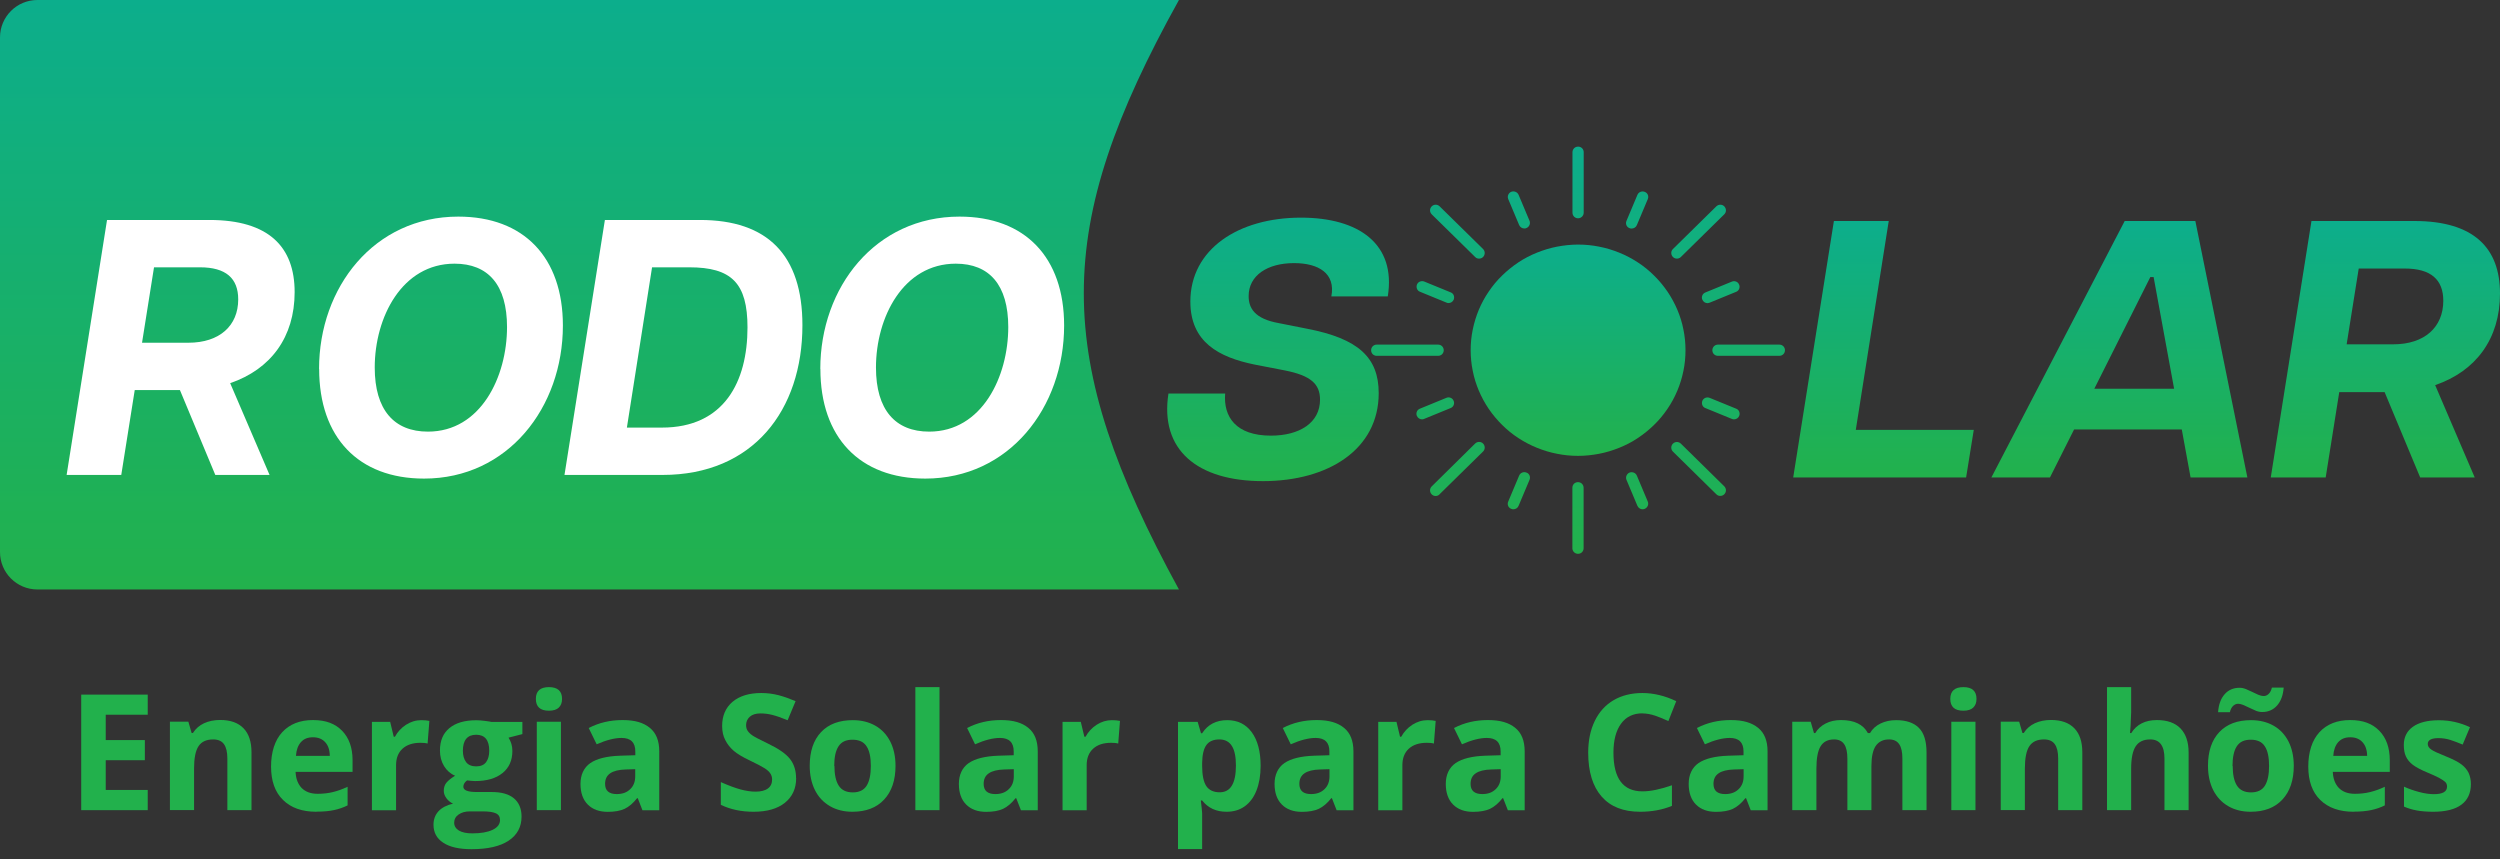
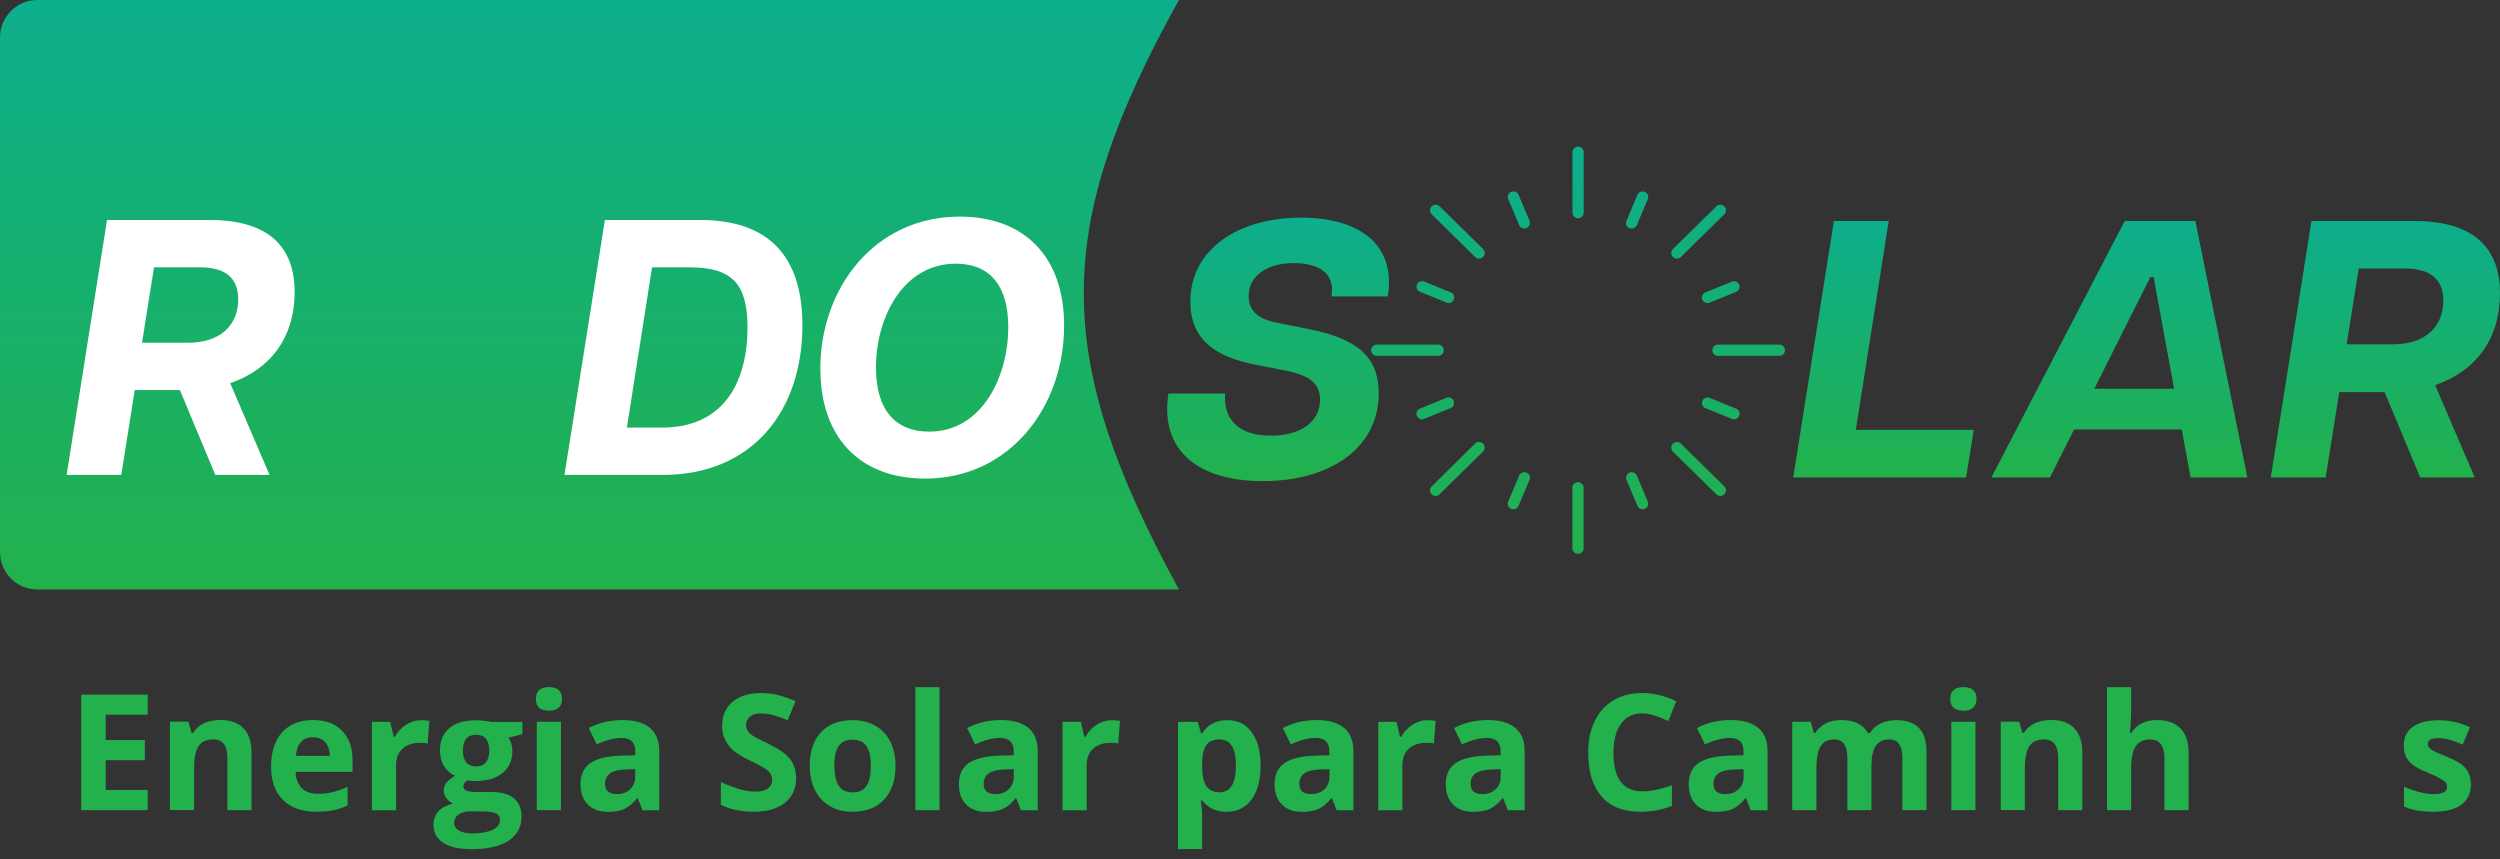
<svg xmlns="http://www.w3.org/2000/svg" width="160" height="55" viewBox="0 0 160 55" fill="none">
  <rect x="0" y="0" width="160" height="55" fill="#333333" stroke="none" />
  <path d="M0 2.395C0 1.072 1.072 0 2.395 0H75.452C67.343 14.594 67.325 22.846 75.452 37.726H2.395C1.072 37.726 0 36.654 0 35.331V2.395Z" fill="url(#paint0_linear_1169_137)" />
  <path d="M6.851 14.078H13.402C17.204 14.078 18.857 15.803 18.857 18.695C18.857 21.588 17.318 23.636 14.731 24.522L17.252 30.396H13.779L11.515 24.965H8.623L7.761 30.396H4.264L6.851 14.072V14.078ZM15.246 19.162C15.246 17.809 14.456 17.108 12.797 17.108H9.857L9.09 21.935H12.054C14.06 21.935 15.246 20.839 15.246 19.162Z" fill="white" />
-   <path d="M20.42 23.612C20.42 18.39 23.941 13.863 29.33 13.863C33.528 13.863 36.025 16.474 36.025 20.833C36.025 26.079 32.504 30.63 27.139 30.63C22.941 30.63 20.426 27.995 20.426 23.612H20.42ZM32.45 20.935C32.45 18.228 31.241 16.875 29.091 16.875C25.732 16.875 23.983 20.3 23.983 23.522C23.983 26.229 25.216 27.624 27.39 27.624C30.774 27.624 32.45 24.103 32.45 20.929V20.935Z" fill="white" />
  <path d="M38.72 14.078H44.804C49.116 14.078 51.355 16.318 51.355 20.815C51.355 26.247 48.206 30.396 42.403 30.396H36.127L38.714 14.072L38.72 14.078ZM47.84 20.959C47.84 18.114 46.816 17.108 44.109 17.108H41.732L40.121 27.366H42.361C46.349 27.366 47.84 24.426 47.84 20.953V20.959Z" fill="white" />
  <path d="M52.499 23.612C52.499 18.39 56.02 13.863 61.41 13.863C65.607 13.863 68.104 16.474 68.104 20.833C68.104 26.079 64.583 30.63 59.218 30.63C55.02 30.63 52.505 27.995 52.505 23.612H52.499ZM64.529 20.935C64.529 18.228 63.314 16.875 61.17 16.875C57.811 16.875 56.062 20.3 56.062 23.522C56.062 26.229 57.296 27.624 59.469 27.624C62.853 27.624 64.529 24.103 64.529 20.929V20.935Z" fill="white" />
  <path d="M74.775 25.187H78.41C78.29 26.666 79.087 27.881 81.338 27.881C83.165 27.881 84.482 27.061 84.482 25.582C84.482 24.576 83.895 24.037 82.231 23.707L80.284 23.33C78.009 22.863 76.183 21.899 76.183 19.3C76.183 15.947 79.254 13.929 83.261 13.929C86.967 13.929 89.357 15.617 88.818 18.971H85.207C85.488 17.492 84.386 16.839 82.817 16.839C81.105 16.839 79.913 17.635 79.913 18.947C79.913 19.695 80.266 20.402 81.859 20.683L83.644 21.037C86.949 21.672 88.237 22.887 88.237 25.163C88.237 28.75 85.027 30.792 80.829 30.792C76.632 30.792 74.218 28.797 74.781 25.187H74.775Z" fill="url(#paint1_linear_1169_137)" />
-   <path d="M107.872 22.414C107.872 22.857 107.83 23.3 107.74 23.731C107.651 24.169 107.525 24.588 107.351 25.001C107.178 25.414 106.968 25.803 106.716 26.169C106.465 26.54 106.184 26.881 105.86 27.193C105.543 27.504 105.195 27.785 104.818 28.037C104.441 28.288 104.046 28.492 103.627 28.66C103.207 28.827 102.782 28.959 102.339 29.043C101.896 29.127 101.447 29.175 100.998 29.175C100.549 29.175 100.099 29.133 99.656 29.043C99.213 28.959 98.782 28.827 98.369 28.66C97.95 28.492 97.554 28.282 97.177 28.037C96.8 27.791 96.453 27.51 96.135 27.193C95.818 26.881 95.53 26.534 95.279 26.169C95.027 25.797 94.818 25.408 94.644 25.001C94.471 24.588 94.339 24.169 94.255 23.731C94.165 23.294 94.123 22.857 94.123 22.414C94.123 21.971 94.165 21.528 94.255 21.097C94.345 20.66 94.471 20.24 94.644 19.827C94.818 19.414 95.027 19.025 95.279 18.659C95.53 18.288 95.812 17.947 96.135 17.635C96.453 17.324 96.8 17.043 97.177 16.791C97.554 16.54 97.95 16.336 98.369 16.168C98.788 16.001 99.213 15.869 99.656 15.785C100.099 15.701 100.549 15.653 100.998 15.653C101.447 15.653 101.896 15.695 102.339 15.785C102.782 15.869 103.213 16.001 103.627 16.168C104.046 16.336 104.441 16.546 104.818 16.791C105.195 17.037 105.543 17.318 105.86 17.635C106.178 17.947 106.465 18.294 106.716 18.659C106.968 19.031 107.178 19.42 107.351 19.827C107.525 20.24 107.657 20.66 107.74 21.097C107.83 21.534 107.872 21.971 107.872 22.414Z" fill="url(#paint2_linear_1169_137)" />
  <path d="M111.309 26.618C111.381 26.432 111.298 26.223 111.118 26.157L109.417 25.462C109.232 25.39 109.022 25.474 108.95 25.654C108.878 25.839 108.962 26.049 109.142 26.115L110.836 26.809C110.878 26.833 110.932 26.839 110.974 26.839C111.118 26.839 111.256 26.756 111.309 26.618ZM93.039 19.174C93.111 18.989 93.027 18.779 92.848 18.713L91.153 18.019C90.967 17.947 90.758 18.031 90.686 18.21C90.614 18.396 90.698 18.605 90.878 18.671L92.572 19.366C92.614 19.39 92.668 19.396 92.71 19.396C92.848 19.396 92.98 19.312 93.039 19.174ZM97.189 32.373L97.89 30.708C97.968 30.528 97.884 30.312 97.698 30.247C97.513 30.169 97.303 30.253 97.225 30.438L96.525 32.103C96.447 32.283 96.531 32.498 96.716 32.564C96.758 32.588 96.812 32.594 96.854 32.594C96.998 32.594 97.135 32.51 97.189 32.373ZM104.758 14.408L105.459 12.743C105.537 12.563 105.453 12.348 105.267 12.282C105.082 12.204 104.872 12.288 104.794 12.473L104.094 14.138C104.016 14.318 104.1 14.534 104.285 14.599C104.327 14.623 104.381 14.629 104.423 14.629C104.567 14.623 104.704 14.546 104.758 14.408ZM109.417 19.372L111.112 18.677C111.298 18.605 111.381 18.39 111.303 18.216C111.232 18.031 111.016 17.947 110.836 18.025L109.142 18.719C108.956 18.791 108.872 19.007 108.95 19.18C109.01 19.318 109.142 19.402 109.279 19.402C109.327 19.396 109.375 19.39 109.417 19.372ZM91.147 26.809L92.842 26.115C93.027 26.043 93.111 25.827 93.033 25.654C92.962 25.468 92.746 25.384 92.566 25.462L90.872 26.157C90.686 26.229 90.602 26.444 90.68 26.618C90.74 26.756 90.872 26.839 91.009 26.839C91.051 26.839 91.105 26.833 91.147 26.809ZM105.267 32.564C105.447 32.486 105.531 32.277 105.459 32.103L104.758 30.438C104.68 30.259 104.471 30.175 104.285 30.247C104.106 30.325 104.022 30.534 104.094 30.708L104.794 32.373C104.854 32.51 104.986 32.594 105.124 32.594C105.172 32.594 105.225 32.582 105.267 32.564ZM97.698 14.593C97.878 14.515 97.962 14.306 97.89 14.132L97.189 12.467C97.111 12.288 96.902 12.204 96.716 12.276C96.537 12.354 96.453 12.563 96.525 12.737L97.225 14.402C97.285 14.54 97.417 14.623 97.555 14.623C97.614 14.623 97.656 14.617 97.698 14.593ZM107.573 16.45L110.351 13.719C110.495 13.581 110.495 13.354 110.357 13.21C110.22 13.066 109.992 13.066 109.848 13.204L107.07 15.935C106.926 16.073 106.926 16.3 107.064 16.444C107.136 16.516 107.225 16.552 107.321 16.552C107.417 16.552 107.507 16.516 107.573 16.45ZM92.135 31.63L94.914 28.899C95.057 28.762 95.057 28.534 94.92 28.39C94.782 28.247 94.554 28.247 94.411 28.384L91.632 31.127C91.488 31.265 91.488 31.492 91.626 31.636C91.698 31.708 91.788 31.744 91.884 31.744C91.979 31.744 92.063 31.708 92.135 31.636V31.63ZM110.357 31.63C110.495 31.486 110.495 31.265 110.351 31.121L107.573 28.39C107.429 28.253 107.208 28.253 107.064 28.396C106.926 28.54 106.926 28.762 107.07 28.905L109.848 31.636C109.92 31.708 110.004 31.738 110.1 31.738C110.196 31.738 110.285 31.702 110.357 31.63ZM94.92 16.444C95.057 16.3 95.057 16.078 94.914 15.935L92.135 13.204C91.991 13.066 91.77 13.066 91.626 13.21C91.488 13.354 91.488 13.575 91.632 13.719L94.411 16.45C94.483 16.522 94.566 16.552 94.662 16.552C94.758 16.552 94.848 16.516 94.92 16.444ZM114.238 22.414C114.238 22.216 114.082 22.055 113.878 22.055H109.95C109.753 22.055 109.591 22.21 109.591 22.414C109.591 22.618 109.747 22.773 109.95 22.773H113.878C114.076 22.773 114.238 22.618 114.238 22.414ZM92.399 22.414C92.399 22.216 92.243 22.055 92.039 22.055H88.111C87.913 22.055 87.752 22.21 87.752 22.414C87.752 22.618 87.907 22.773 88.111 22.773H92.039C92.237 22.773 92.399 22.618 92.399 22.414ZM101.351 35.085V31.217C101.351 31.019 101.195 30.857 100.992 30.857C100.788 30.857 100.632 31.013 100.632 31.217V35.085C100.632 35.283 100.788 35.444 100.992 35.444C101.195 35.444 101.351 35.289 101.351 35.085ZM100.998 13.971C100.8 13.971 100.638 13.815 100.638 13.611V9.743C100.638 9.545 100.794 9.384 100.998 9.384C101.201 9.384 101.357 9.539 101.357 9.743V13.611C101.357 13.803 101.195 13.971 100.998 13.971Z" fill="url(#paint3_linear_1169_137)" />
  <path d="M117.364 14.144H120.879L118.771 27.51H126.322L125.831 30.558H114.765L117.37 14.144H117.364Z" fill="url(#paint4_linear_1169_137)" />
  <path d="M135.975 14.144H140.502L143.832 30.558H140.197L139.634 27.486H132.741L131.197 30.558H127.448L135.981 14.144H135.975ZM139.143 24.881L137.831 17.731H137.622L134.035 24.881H139.149H139.143Z" fill="url(#paint5_linear_1169_137)" />
  <path d="M147.928 14.144H154.515C158.335 14.144 160 15.881 160 18.785C160 21.689 158.455 23.755 155.85 24.648L158.383 30.558H154.892L152.616 25.097H149.712L148.844 30.558H145.329L147.934 14.144H147.928ZM156.371 19.252C156.371 17.893 155.575 17.186 153.91 17.186H150.958L150.185 22.037H153.161C155.179 22.037 156.371 20.935 156.371 19.246V19.252Z" fill="url(#paint6_linear_1169_137)" />
  <path d="M9.455 51.85H5.198V44.455H9.455V45.742H6.767V47.365H9.27V48.653H6.767V50.557H9.455V51.85Z" fill="#22B14C" />
  <path d="M16.096 51.85H14.551V48.545C14.551 48.138 14.48 47.832 14.336 47.629C14.192 47.425 13.959 47.323 13.641 47.323C13.21 47.323 12.899 47.467 12.707 47.755C12.515 48.042 12.42 48.521 12.42 49.186V51.844H10.875V46.186H12.054L12.264 46.91H12.348C12.521 46.635 12.755 46.431 13.06 46.287C13.36 46.15 13.707 46.078 14.09 46.078C14.749 46.078 15.246 46.258 15.587 46.611C15.929 46.964 16.096 47.479 16.096 48.15V51.839V51.85Z" fill="#22B14C" />
  <path d="M20.246 51.952C19.336 51.952 18.623 51.701 18.114 51.198C17.599 50.695 17.348 49.982 17.348 49.06C17.348 48.138 17.587 47.377 18.061 46.862C18.534 46.347 19.192 46.084 20.025 46.084C20.857 46.084 21.444 46.311 21.893 46.767C22.336 47.222 22.564 47.85 22.564 48.653V49.401H18.917C18.935 49.839 19.067 50.18 19.306 50.431C19.552 50.677 19.887 50.803 20.33 50.803C20.671 50.803 20.995 50.767 21.294 50.695C21.6 50.623 21.917 50.509 22.246 50.353V51.545C21.977 51.677 21.689 51.779 21.384 51.844C21.079 51.91 20.701 51.946 20.258 51.946L20.246 51.952ZM20.025 47.186C19.695 47.186 19.444 47.288 19.258 47.497C19.073 47.707 18.965 48 18.941 48.377H21.108C21.102 47.994 21.001 47.701 20.809 47.497C20.617 47.288 20.36 47.186 20.031 47.186H20.025Z" fill="#22B14C" />
  <path d="M26.959 46.09C27.169 46.09 27.342 46.108 27.48 46.138L27.366 47.587C27.241 47.551 27.091 47.539 26.911 47.539C26.42 47.539 26.037 47.665 25.761 47.916C25.486 48.168 25.348 48.521 25.348 48.976V51.856H23.803V46.198H24.971L25.198 47.15H25.276C25.45 46.832 25.689 46.575 25.989 46.383C26.288 46.192 26.612 46.09 26.965 46.09H26.959Z" fill="#22B14C" />
  <path d="M33.432 46.198V46.982L32.546 47.21C32.708 47.461 32.792 47.749 32.792 48.06C32.792 48.665 32.582 49.138 32.157 49.479C31.732 49.821 31.145 49.988 30.396 49.988L30.121 49.97L29.893 49.946C29.732 50.066 29.654 50.204 29.654 50.353C29.654 50.575 29.935 50.689 30.504 50.689H31.468C32.091 50.689 32.564 50.821 32.887 51.09C33.211 51.359 33.379 51.749 33.379 52.264C33.379 52.922 33.103 53.437 32.552 53.803C32.001 54.168 31.211 54.348 30.175 54.348C29.384 54.348 28.785 54.21 28.366 53.934C27.947 53.659 27.744 53.276 27.744 52.779C27.744 52.437 27.851 52.156 28.061 51.922C28.27 51.695 28.588 51.527 28.995 51.431C28.839 51.365 28.696 51.252 28.582 51.102C28.462 50.946 28.402 50.785 28.402 50.611C28.402 50.395 28.462 50.216 28.588 50.072C28.714 49.928 28.893 49.791 29.127 49.647C28.827 49.521 28.594 49.312 28.42 49.03C28.247 48.749 28.157 48.413 28.157 48.03C28.157 47.413 28.354 46.934 28.762 46.599C29.163 46.264 29.738 46.096 30.48 46.096C30.636 46.096 30.828 46.108 31.043 46.138C31.259 46.168 31.402 46.186 31.462 46.204H33.432V46.198ZM29.067 52.653C29.067 52.862 29.169 53.03 29.372 53.156C29.576 53.276 29.863 53.336 30.229 53.336C30.78 53.336 31.217 53.258 31.528 53.108C31.84 52.958 32.001 52.749 32.001 52.485C32.001 52.276 31.911 52.126 31.726 52.048C31.54 51.964 31.253 51.928 30.863 51.928H30.067C29.785 51.928 29.546 51.994 29.354 52.126C29.163 52.258 29.067 52.437 29.067 52.653ZM29.624 48.048C29.624 48.353 29.696 48.599 29.833 48.779C29.971 48.958 30.187 49.048 30.474 49.048C30.762 49.048 30.977 48.958 31.109 48.779C31.241 48.599 31.312 48.359 31.312 48.048C31.312 47.365 31.031 47.024 30.474 47.024C29.917 47.024 29.624 47.365 29.624 48.048Z" fill="#22B14C" />
  <path d="M34.295 44.73C34.295 44.227 34.576 43.976 35.133 43.976C35.69 43.976 35.971 44.227 35.971 44.73C35.971 44.97 35.9 45.156 35.762 45.287C35.624 45.419 35.414 45.485 35.133 45.485C34.57 45.485 34.295 45.233 34.295 44.724V44.73ZM35.9 51.85H34.355V46.192H35.9V51.85Z" fill="#22B14C" />
  <path d="M41.115 51.85L40.816 51.084H40.774C40.516 51.413 40.247 51.635 39.971 51.767C39.696 51.892 39.337 51.958 38.9 51.958C38.355 51.958 37.929 51.803 37.618 51.491C37.307 51.18 37.151 50.737 37.151 50.168C37.151 49.599 37.361 49.126 37.78 48.838C38.199 48.551 38.834 48.395 39.678 48.365L40.66 48.335V48.09C40.66 47.515 40.367 47.228 39.78 47.228C39.331 47.228 38.798 47.365 38.187 47.635L37.678 46.593C38.331 46.252 39.049 46.084 39.846 46.084C40.642 46.084 41.187 46.252 41.588 46.581C41.995 46.91 42.193 47.413 42.193 48.09V51.856H41.115V51.85ZM40.654 49.228L40.055 49.246C39.606 49.258 39.271 49.341 39.055 49.491C38.834 49.641 38.726 49.862 38.726 50.168C38.726 50.605 38.977 50.821 39.474 50.821C39.834 50.821 40.115 50.719 40.331 50.509C40.546 50.306 40.654 50.03 40.654 49.689V49.222V49.228Z" fill="#22B14C" />
  <path d="M50.954 49.797C50.954 50.467 50.714 50.988 50.235 51.377C49.756 51.761 49.086 51.952 48.229 51.952C47.439 51.952 46.744 51.803 46.133 51.509V50.054C46.63 50.276 47.056 50.431 47.403 50.527C47.75 50.617 48.062 50.665 48.349 50.665C48.69 50.665 48.96 50.599 49.139 50.467C49.325 50.336 49.415 50.138 49.415 49.88C49.415 49.737 49.373 49.605 49.295 49.491C49.217 49.377 49.098 49.27 48.936 49.168C48.78 49.066 48.457 48.898 47.978 48.665C47.529 48.455 47.187 48.246 46.96 48.054C46.732 47.856 46.553 47.629 46.421 47.371C46.283 47.114 46.217 46.808 46.217 46.461C46.217 45.808 46.439 45.293 46.882 44.916C47.325 44.545 47.936 44.353 48.72 44.353C49.104 44.353 49.469 44.401 49.822 44.491C50.169 44.581 50.535 44.712 50.918 44.874L50.409 46.096C50.014 45.934 49.69 45.82 49.433 45.755C49.175 45.689 48.924 45.659 48.672 45.659C48.373 45.659 48.145 45.73 47.99 45.868C47.834 46.006 47.75 46.186 47.75 46.407C47.75 46.545 47.78 46.665 47.846 46.767C47.912 46.868 48.014 46.97 48.151 47.066C48.289 47.162 48.624 47.335 49.145 47.587C49.834 47.916 50.313 48.252 50.565 48.581C50.822 48.91 50.948 49.324 50.948 49.803L50.954 49.797Z" fill="#22B14C" />
  <path d="M57.313 49.012C57.313 49.934 57.068 50.653 56.583 51.174C56.098 51.695 55.421 51.952 54.553 51.952C54.008 51.952 53.529 51.833 53.116 51.593C52.703 51.353 52.379 51.012 52.158 50.569C51.936 50.126 51.822 49.605 51.822 49.012C51.822 48.09 52.062 47.371 52.547 46.856C53.032 46.341 53.709 46.09 54.583 46.09C55.128 46.09 55.607 46.21 56.02 46.443C56.433 46.677 56.751 47.018 56.978 47.461C57.2 47.904 57.313 48.419 57.313 49.012ZM53.403 49.012C53.403 49.569 53.493 49.994 53.679 50.282C53.864 50.569 54.164 50.713 54.577 50.713C54.99 50.713 55.283 50.569 55.463 50.288C55.643 50 55.733 49.581 55.733 49.018C55.733 48.455 55.643 48.036 55.457 47.761C55.278 47.479 54.978 47.341 54.559 47.341C54.14 47.341 53.852 47.479 53.667 47.761C53.481 48.042 53.391 48.461 53.391 49.024L53.403 49.012Z" fill="#22B14C" />
  <path d="M60.128 51.85H58.583V43.976H60.128V51.85Z" fill="#22B14C" />
  <path d="M65.338 51.85L65.038 51.084H64.996C64.739 51.413 64.469 51.635 64.194 51.767C63.919 51.892 63.559 51.958 63.116 51.958C62.571 51.958 62.146 51.803 61.835 51.491C61.523 51.18 61.368 50.737 61.368 50.168C61.368 49.599 61.577 49.126 61.996 48.838C62.416 48.551 63.05 48.395 63.895 48.365L64.877 48.335V48.09C64.877 47.515 64.583 47.228 63.996 47.228C63.547 47.228 63.014 47.365 62.404 47.635L61.895 46.593C62.547 46.252 63.266 46.084 64.062 46.084C64.859 46.084 65.404 46.252 65.811 46.581C66.218 46.91 66.416 47.413 66.416 48.09V51.856H65.338V51.85ZM64.883 49.228L64.284 49.246C63.835 49.258 63.499 49.341 63.284 49.491C63.062 49.641 62.954 49.862 62.954 50.168C62.954 50.605 63.206 50.821 63.703 50.821C64.062 50.821 64.344 50.719 64.559 50.509C64.775 50.306 64.883 50.03 64.883 49.689V49.222V49.228Z" fill="#22B14C" />
  <path d="M71.158 46.09C71.368 46.09 71.542 46.108 71.679 46.138L71.566 47.587C71.44 47.551 71.29 47.539 71.111 47.539C70.619 47.539 70.236 47.665 69.961 47.916C69.685 48.168 69.547 48.521 69.547 48.976V51.856H68.003V46.198H69.17L69.398 47.15H69.476C69.649 46.832 69.889 46.575 70.188 46.383C70.488 46.192 70.811 46.09 71.164 46.09H71.158Z" fill="#22B14C" />
  <path d="M78.5 51.952C77.835 51.952 77.314 51.713 76.937 51.228H76.853C76.907 51.701 76.937 51.97 76.937 52.048V54.342H75.392V46.198H76.65L76.865 46.928H76.937C77.296 46.371 77.835 46.09 78.542 46.09C79.213 46.09 79.734 46.347 80.111 46.862C80.488 47.377 80.68 48.096 80.68 49.012C80.68 49.617 80.59 50.138 80.416 50.587C80.242 51.036 79.985 51.371 79.662 51.605C79.332 51.839 78.949 51.952 78.506 51.952H78.5ZM78.045 47.323C77.662 47.323 77.386 47.443 77.212 47.677C77.039 47.91 76.943 48.3 76.937 48.838V49.006C76.937 49.611 77.027 50.048 77.206 50.312C77.386 50.575 77.674 50.707 78.063 50.707C78.751 50.707 79.099 50.138 79.099 48.994C79.099 48.437 79.015 48.018 78.841 47.743C78.668 47.467 78.404 47.323 78.039 47.323H78.045Z" fill="#22B14C" />
  <path d="M85.542 51.85L85.243 51.084H85.201C84.943 51.413 84.674 51.635 84.398 51.767C84.123 51.892 83.764 51.958 83.32 51.958C82.775 51.958 82.35 51.803 82.039 51.491C81.728 51.18 81.572 50.737 81.572 50.168C81.572 49.599 81.781 49.126 82.201 48.838C82.62 48.551 83.255 48.395 84.099 48.365L85.081 48.335V48.09C85.081 47.515 84.788 47.228 84.201 47.228C83.752 47.228 83.219 47.365 82.608 47.635L82.099 46.593C82.752 46.252 83.47 46.084 84.267 46.084C85.063 46.084 85.608 46.252 86.015 46.581C86.422 46.91 86.62 47.413 86.62 48.09V51.856H85.542V51.85ZM85.087 49.228L84.488 49.246C84.039 49.258 83.704 49.341 83.488 49.491C83.267 49.641 83.159 49.862 83.159 50.168C83.159 50.605 83.41 50.821 83.907 50.821C84.267 50.821 84.548 50.719 84.764 50.509C84.979 50.306 85.087 50.03 85.087 49.689V49.222V49.228Z" fill="#22B14C" />
  <path d="M91.363 46.09C91.572 46.09 91.746 46.108 91.884 46.138L91.77 47.587C91.644 47.551 91.494 47.539 91.315 47.539C90.824 47.539 90.44 47.665 90.165 47.916C89.889 48.168 89.752 48.521 89.752 48.976V51.856H88.207V46.198H89.374L89.602 47.15H89.68C89.854 46.832 90.093 46.575 90.392 46.383C90.692 46.192 91.015 46.09 91.369 46.09H91.363Z" fill="#22B14C" />
  <path d="M96.501 51.85L96.201 51.084H96.159C95.902 51.413 95.632 51.635 95.357 51.767C95.081 51.892 94.722 51.958 94.279 51.958C93.734 51.958 93.309 51.803 92.998 51.491C92.686 51.18 92.53 50.737 92.53 50.168C92.53 49.599 92.74 49.126 93.159 48.838C93.578 48.551 94.213 48.395 95.057 48.365L96.04 48.335V48.09C96.04 47.515 95.746 47.228 95.159 47.228C94.71 47.228 94.177 47.365 93.566 47.635L93.057 46.593C93.71 46.252 94.429 46.084 95.225 46.084C96.022 46.084 96.567 46.252 96.974 46.581C97.381 46.91 97.579 47.413 97.579 48.09V51.856H96.501V51.85ZM96.046 49.228L95.447 49.246C94.998 49.258 94.662 49.341 94.447 49.491C94.225 49.641 94.117 49.862 94.117 50.168C94.117 50.605 94.369 50.821 94.866 50.821C95.225 50.821 95.507 50.719 95.722 50.509C95.938 50.306 96.046 50.03 96.046 49.689V49.222V49.228Z" fill="#22B14C" />
  <path d="M105.118 45.653C104.525 45.653 104.07 45.874 103.746 46.317C103.423 46.761 103.261 47.377 103.261 48.174C103.261 49.821 103.878 50.647 105.118 50.647C105.639 50.647 106.267 50.515 107.004 50.258V51.575C106.399 51.827 105.717 51.952 104.968 51.952C103.89 51.952 103.07 51.629 102.501 50.976C101.932 50.324 101.645 49.389 101.645 48.168C101.645 47.401 101.782 46.725 102.064 46.144C102.345 45.563 102.746 45.12 103.267 44.814C103.788 44.509 104.405 44.353 105.112 44.353C105.818 44.353 106.555 44.527 107.279 44.874L106.776 46.15C106.501 46.018 106.22 45.904 105.944 45.808C105.663 45.713 105.387 45.659 105.118 45.659V45.653Z" fill="#22B14C" />
  <path d="M112.046 51.85L111.747 51.084H111.705C111.447 51.413 111.178 51.635 110.902 51.767C110.627 51.892 110.268 51.958 109.824 51.958C109.279 51.958 108.854 51.803 108.543 51.491C108.231 51.18 108.076 50.737 108.076 50.168C108.076 49.599 108.285 49.126 108.705 48.838C109.124 48.551 109.759 48.395 110.603 48.365L111.585 48.335V48.09C111.585 47.515 111.291 47.228 110.705 47.228C110.256 47.228 109.723 47.365 109.112 47.635L108.603 46.593C109.255 46.252 109.974 46.084 110.771 46.084C111.567 46.084 112.112 46.252 112.519 46.581C112.926 46.91 113.124 47.413 113.124 48.09V51.856H112.046V51.85ZM111.591 49.228L110.992 49.246C110.543 49.258 110.208 49.341 109.992 49.491C109.77 49.641 109.663 49.862 109.663 50.168C109.663 50.605 109.914 50.821 110.411 50.821C110.771 50.821 111.052 50.719 111.268 50.509C111.483 50.306 111.591 50.03 111.591 49.689V49.222V49.228Z" fill="#22B14C" />
  <path d="M119.777 51.85H118.232V48.545C118.232 48.138 118.166 47.832 118.028 47.629C117.891 47.425 117.675 47.323 117.382 47.323C116.986 47.323 116.699 47.467 116.519 47.761C116.34 48.048 116.25 48.527 116.25 49.192V51.85H114.705V46.192H115.885L116.094 46.916H116.178C116.328 46.659 116.549 46.455 116.837 46.305C117.124 46.156 117.453 46.084 117.825 46.084C118.669 46.084 119.244 46.359 119.543 46.916H119.681C119.831 46.653 120.058 46.449 120.352 46.305C120.645 46.162 120.981 46.09 121.352 46.09C121.993 46.09 122.478 46.252 122.807 46.581C123.136 46.91 123.298 47.437 123.298 48.162V51.85H121.753V48.545C121.753 48.138 121.687 47.832 121.549 47.629C121.412 47.425 121.196 47.323 120.903 47.323C120.525 47.323 120.244 47.461 120.052 47.731C119.867 48 119.771 48.431 119.771 49.018V51.856L119.777 51.85Z" fill="#22B14C" />
  <path d="M124.819 44.73C124.819 44.227 125.1 43.976 125.657 43.976C126.214 43.976 126.496 44.227 126.496 44.73C126.496 44.97 126.424 45.156 126.286 45.287C126.148 45.419 125.939 45.485 125.657 45.485C125.094 45.485 124.819 45.233 124.819 44.724V44.73ZM126.43 51.85H124.885V46.192H126.43V51.85Z" fill="#22B14C" />
  <path d="M133.268 51.85H131.723V48.545C131.723 48.138 131.652 47.832 131.508 47.629C131.364 47.425 131.131 47.323 130.813 47.323C130.382 47.323 130.071 47.467 129.879 47.755C129.687 48.042 129.592 48.521 129.592 49.186V51.844H128.047V46.186H129.226L129.436 46.91H129.52C129.693 46.635 129.927 46.431 130.232 46.287C130.532 46.15 130.879 46.078 131.262 46.078C131.921 46.078 132.418 46.258 132.759 46.611C133.101 46.964 133.268 47.479 133.268 48.15V51.839V51.85Z" fill="#22B14C" />
  <path d="M140.071 51.85H138.526V48.545C138.526 47.731 138.221 47.323 137.616 47.323C137.185 47.323 136.873 47.473 136.682 47.767C136.49 48.06 136.394 48.533 136.394 49.192V51.85H134.849V43.976H136.394V45.581C136.394 45.707 136.382 46 136.358 46.461L136.322 46.916H136.4C136.742 46.365 137.293 46.084 138.041 46.084C138.706 46.084 139.209 46.264 139.556 46.623C139.897 46.982 140.071 47.491 140.071 48.162V51.85Z" fill="#22B14C" />
-   <path d="M146.802 49.012C146.802 49.934 146.556 50.653 146.071 51.174C145.586 51.695 144.91 51.952 144.041 51.952C143.496 51.952 143.017 51.833 142.604 51.593C142.191 51.353 141.874 51.012 141.646 50.569C141.424 50.126 141.311 49.605 141.311 49.012C141.311 48.09 141.55 47.371 142.035 46.856C142.52 46.341 143.197 46.09 144.071 46.09C144.616 46.09 145.095 46.21 145.508 46.443C145.922 46.677 146.239 47.018 146.467 47.461C146.688 47.904 146.802 48.419 146.802 49.012ZM143.221 45.042C143.119 45.042 143.017 45.09 142.922 45.174C142.826 45.263 142.754 45.401 142.712 45.581H141.957C141.993 45.09 142.131 44.706 142.377 44.431C142.616 44.156 142.939 44.018 143.335 44.018C143.472 44.018 143.61 44.048 143.742 44.102C143.874 44.156 144.005 44.215 144.137 44.281C144.269 44.347 144.395 44.407 144.52 44.461C144.646 44.515 144.766 44.545 144.892 44.545C144.993 44.545 145.095 44.503 145.191 44.413C145.287 44.323 145.359 44.191 145.401 44.006H146.155C146.119 44.497 145.975 44.88 145.73 45.156C145.484 45.431 145.167 45.569 144.778 45.569C144.64 45.569 144.502 45.539 144.371 45.485C144.239 45.431 144.107 45.371 143.975 45.305C143.844 45.239 143.718 45.18 143.592 45.126C143.466 45.072 143.347 45.042 143.221 45.042ZM142.892 49.012C142.892 49.569 142.981 49.994 143.167 50.282C143.353 50.569 143.652 50.713 144.065 50.713C144.478 50.713 144.772 50.569 144.952 50.288C145.131 50 145.221 49.581 145.221 49.018C145.221 48.455 145.131 48.036 144.946 47.761C144.766 47.479 144.466 47.341 144.047 47.341C143.628 47.341 143.341 47.479 143.155 47.761C142.975 48.036 142.88 48.461 142.88 49.024L142.892 49.012Z" fill="#22B14C" />
-   <path d="M150.634 51.952C149.724 51.952 149.012 51.701 148.497 51.198C147.982 50.695 147.73 49.982 147.73 49.06C147.73 48.138 147.97 47.377 148.443 46.862C148.916 46.347 149.574 46.084 150.407 46.084C151.239 46.084 151.826 46.311 152.275 46.767C152.718 47.222 152.946 47.85 152.946 48.653V49.401H149.299C149.317 49.839 149.449 50.18 149.688 50.431C149.934 50.677 150.269 50.803 150.712 50.803C151.054 50.803 151.377 50.767 151.676 50.695C151.982 50.623 152.299 50.509 152.628 50.353V51.545C152.359 51.677 152.072 51.779 151.76 51.844C151.455 51.91 151.078 51.946 150.634 51.946V51.952ZM150.413 47.186C150.083 47.186 149.832 47.288 149.646 47.497C149.461 47.707 149.353 48 149.329 48.377H151.497C151.491 47.994 151.389 47.701 151.197 47.497C151.006 47.288 150.748 47.186 150.419 47.186H150.413Z" fill="#22B14C" />
  <path d="M158.138 50.174C158.138 50.755 157.934 51.198 157.533 51.497C157.132 51.797 156.527 51.952 155.724 51.952C155.311 51.952 154.964 51.922 154.67 51.868C154.377 51.815 154.107 51.731 153.856 51.623V50.347C154.143 50.479 154.467 50.593 154.826 50.689C155.185 50.785 155.503 50.827 155.772 50.827C156.329 50.827 156.611 50.665 156.611 50.342C156.611 50.222 156.575 50.12 156.497 50.048C156.419 49.976 156.293 49.886 156.114 49.791C155.934 49.695 155.688 49.581 155.383 49.455C154.946 49.276 154.628 49.102 154.425 48.952C154.221 48.797 154.072 48.617 153.982 48.419C153.886 48.222 153.844 47.97 153.844 47.677C153.844 47.174 154.042 46.785 154.431 46.509C154.82 46.234 155.371 46.096 156.09 46.096C156.808 46.096 157.437 46.245 158.078 46.539L157.611 47.653C157.329 47.533 157.06 47.431 156.814 47.353C156.569 47.276 156.317 47.24 156.06 47.24C155.605 47.24 155.377 47.365 155.377 47.611C155.377 47.749 155.449 47.868 155.599 47.97C155.742 48.072 156.066 48.222 156.563 48.419C157.006 48.599 157.329 48.767 157.533 48.922C157.736 49.078 157.892 49.258 157.988 49.461C158.084 49.665 158.138 49.904 158.138 50.186V50.174Z" fill="#22B14C" />
  <defs>
    <linearGradient id="paint0_linear_1169_137" x1="37.726" y1="0" x2="37.726" y2="37.726" gradientUnits="userSpaceOnUse">
      <stop stop-color="#0CAE8C" />
      <stop offset="1" stop-color="#22B14C" />
    </linearGradient>
    <linearGradient id="paint1_linear_1169_137" x1="81.797" y1="13.929" x2="81.797" y2="30.792" gradientUnits="userSpaceOnUse">
      <stop stop-color="#0CAE8C" />
      <stop offset="1" stop-color="#22B14C" />
    </linearGradient>
    <linearGradient id="paint2_linear_1169_137" x1="100.998" y1="15.653" x2="100.998" y2="29.175" gradientUnits="userSpaceOnUse">
      <stop stop-color="#0CAE8C" />
      <stop offset="1" stop-color="#22B14C" />
    </linearGradient>
    <linearGradient id="paint3_linear_1169_137" x1="100.995" y1="9.384" x2="100.995" y2="35.444" gradientUnits="userSpaceOnUse">
      <stop stop-color="#0CAE8C" />
      <stop offset="1" stop-color="#22B14C" />
    </linearGradient>
    <linearGradient id="paint4_linear_1169_137" x1="120.543" y1="14.144" x2="120.543" y2="30.558" gradientUnits="userSpaceOnUse">
      <stop stop-color="#0CAE8C" />
      <stop offset="1" stop-color="#22B14C" />
    </linearGradient>
    <linearGradient id="paint5_linear_1169_137" x1="135.64" y1="14.144" x2="135.64" y2="30.558" gradientUnits="userSpaceOnUse">
      <stop stop-color="#0CAE8C" />
      <stop offset="1" stop-color="#22B14C" />
    </linearGradient>
    <linearGradient id="paint6_linear_1169_137" x1="152.664" y1="14.144" x2="152.664" y2="30.558" gradientUnits="userSpaceOnUse">
      <stop stop-color="#0CAE8C" />
      <stop offset="1" stop-color="#22B14C" />
    </linearGradient>
  </defs>
</svg>